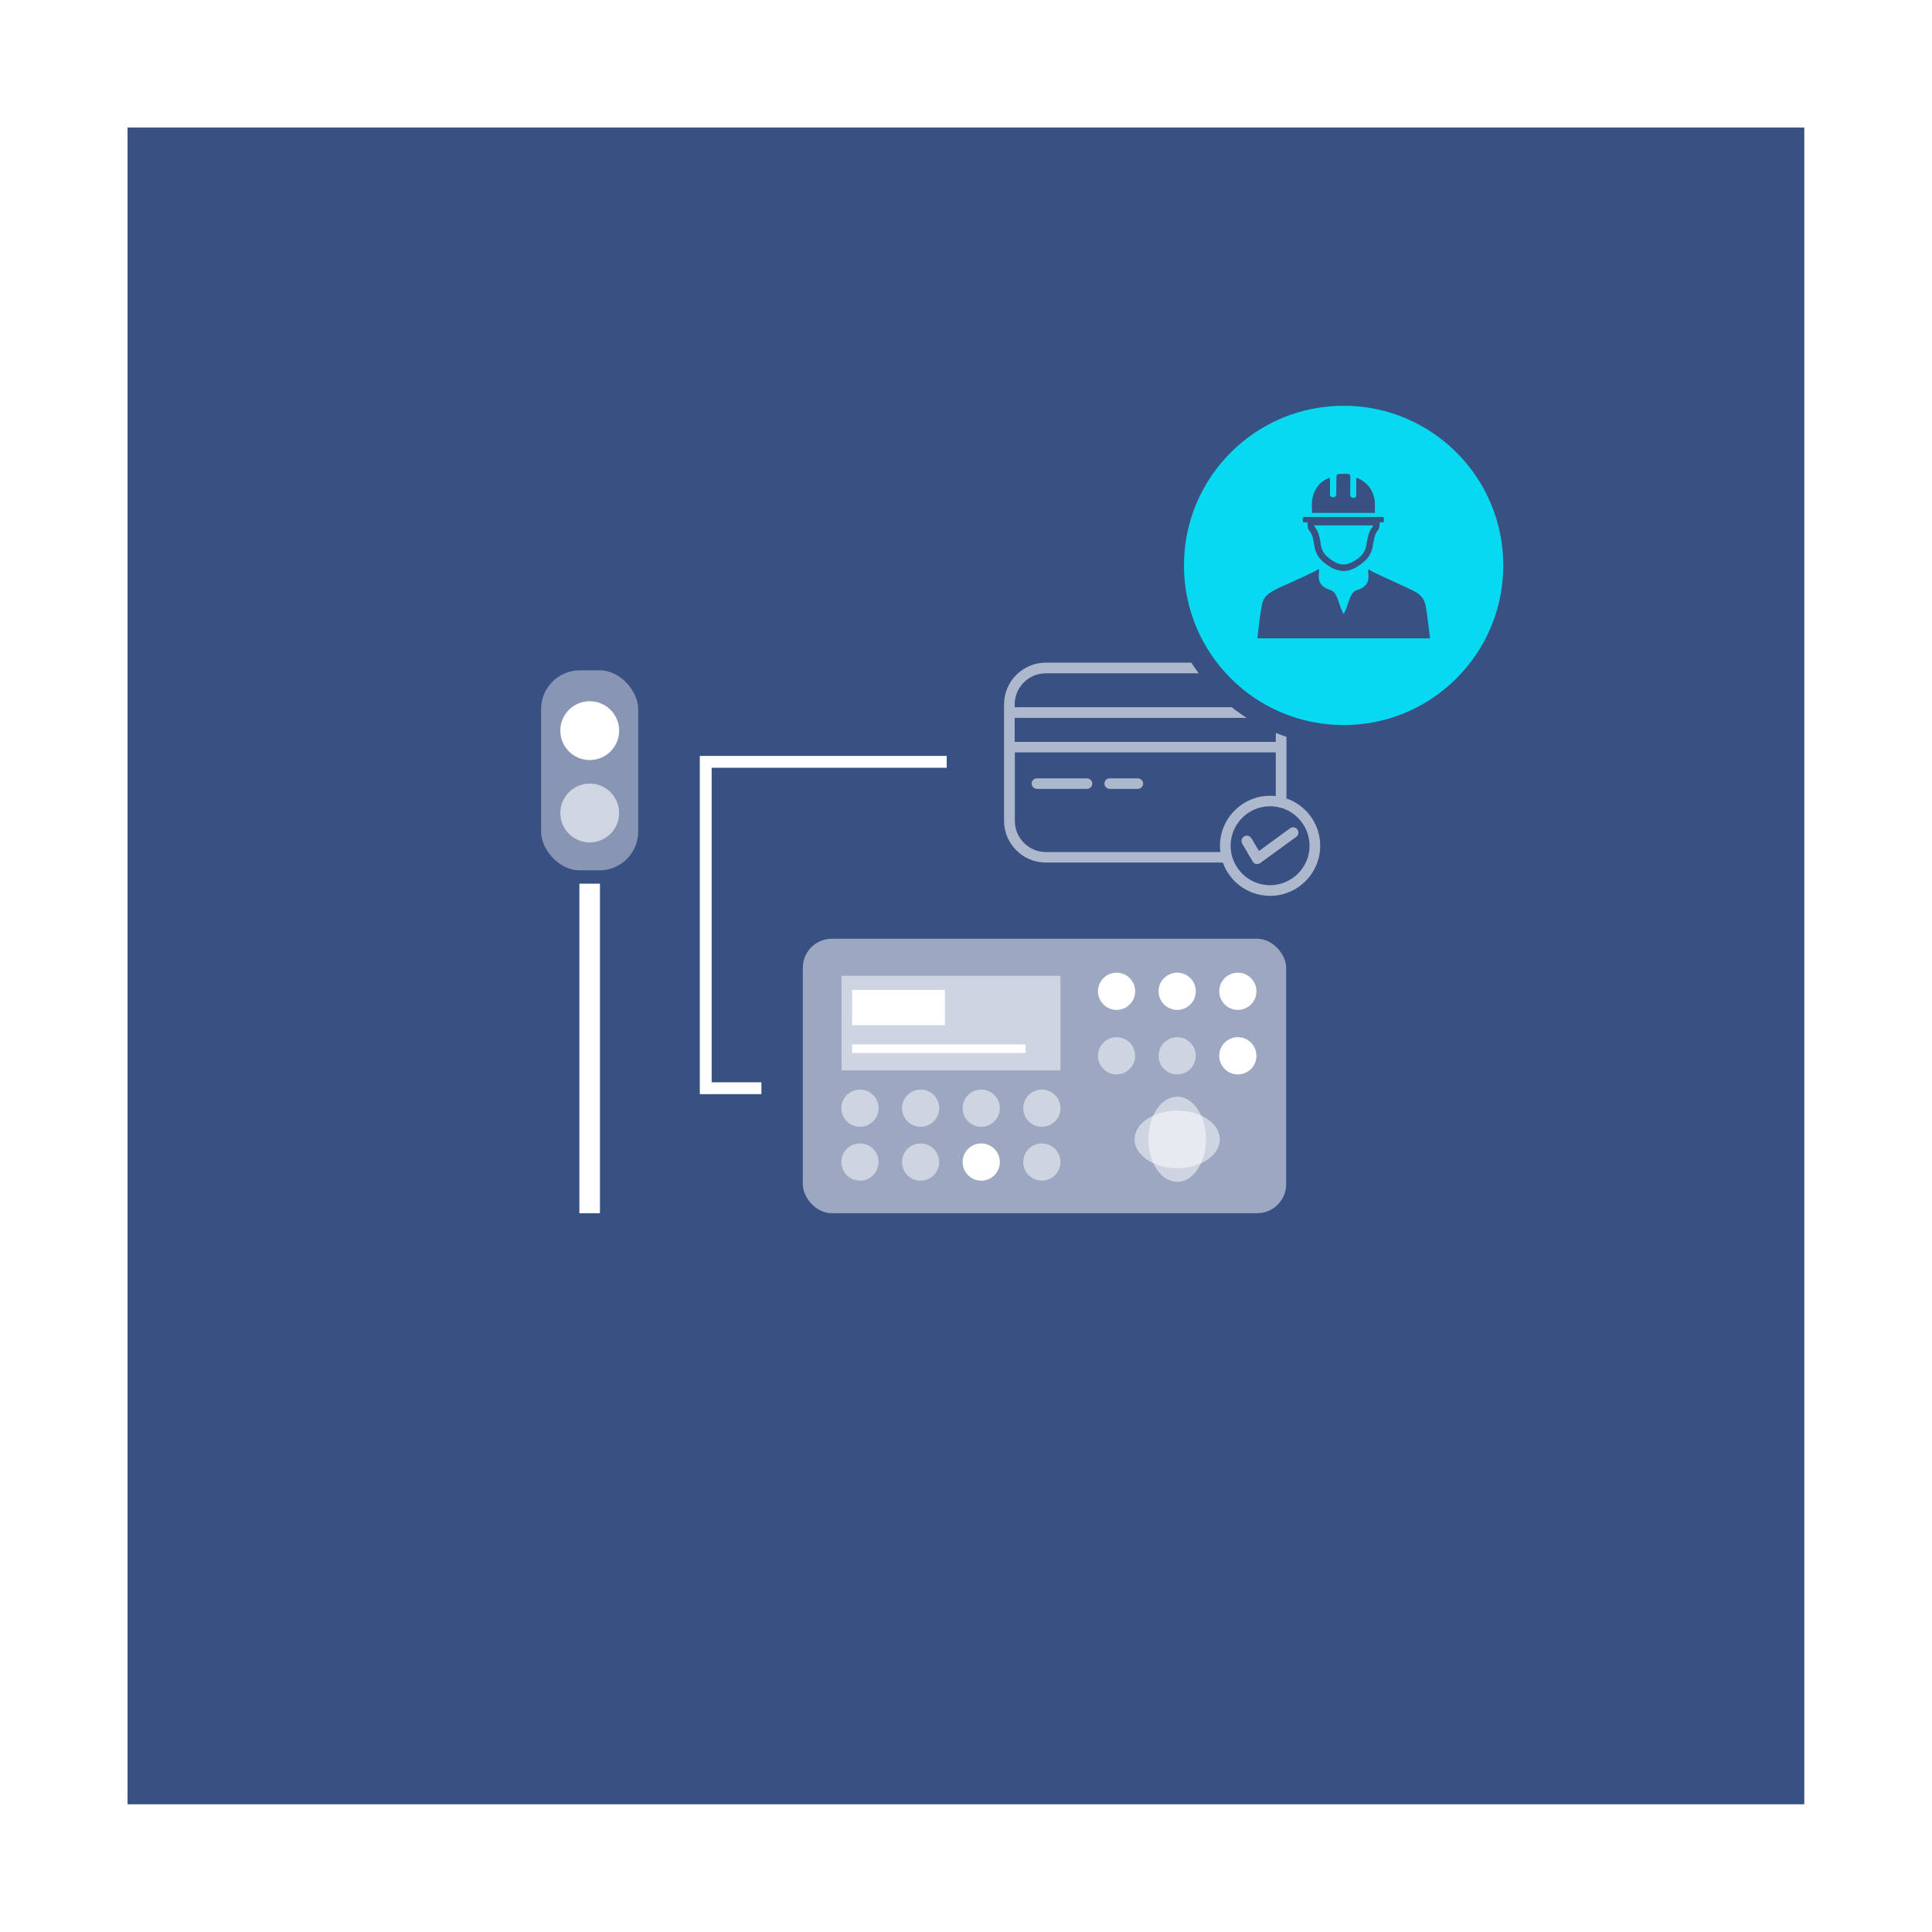
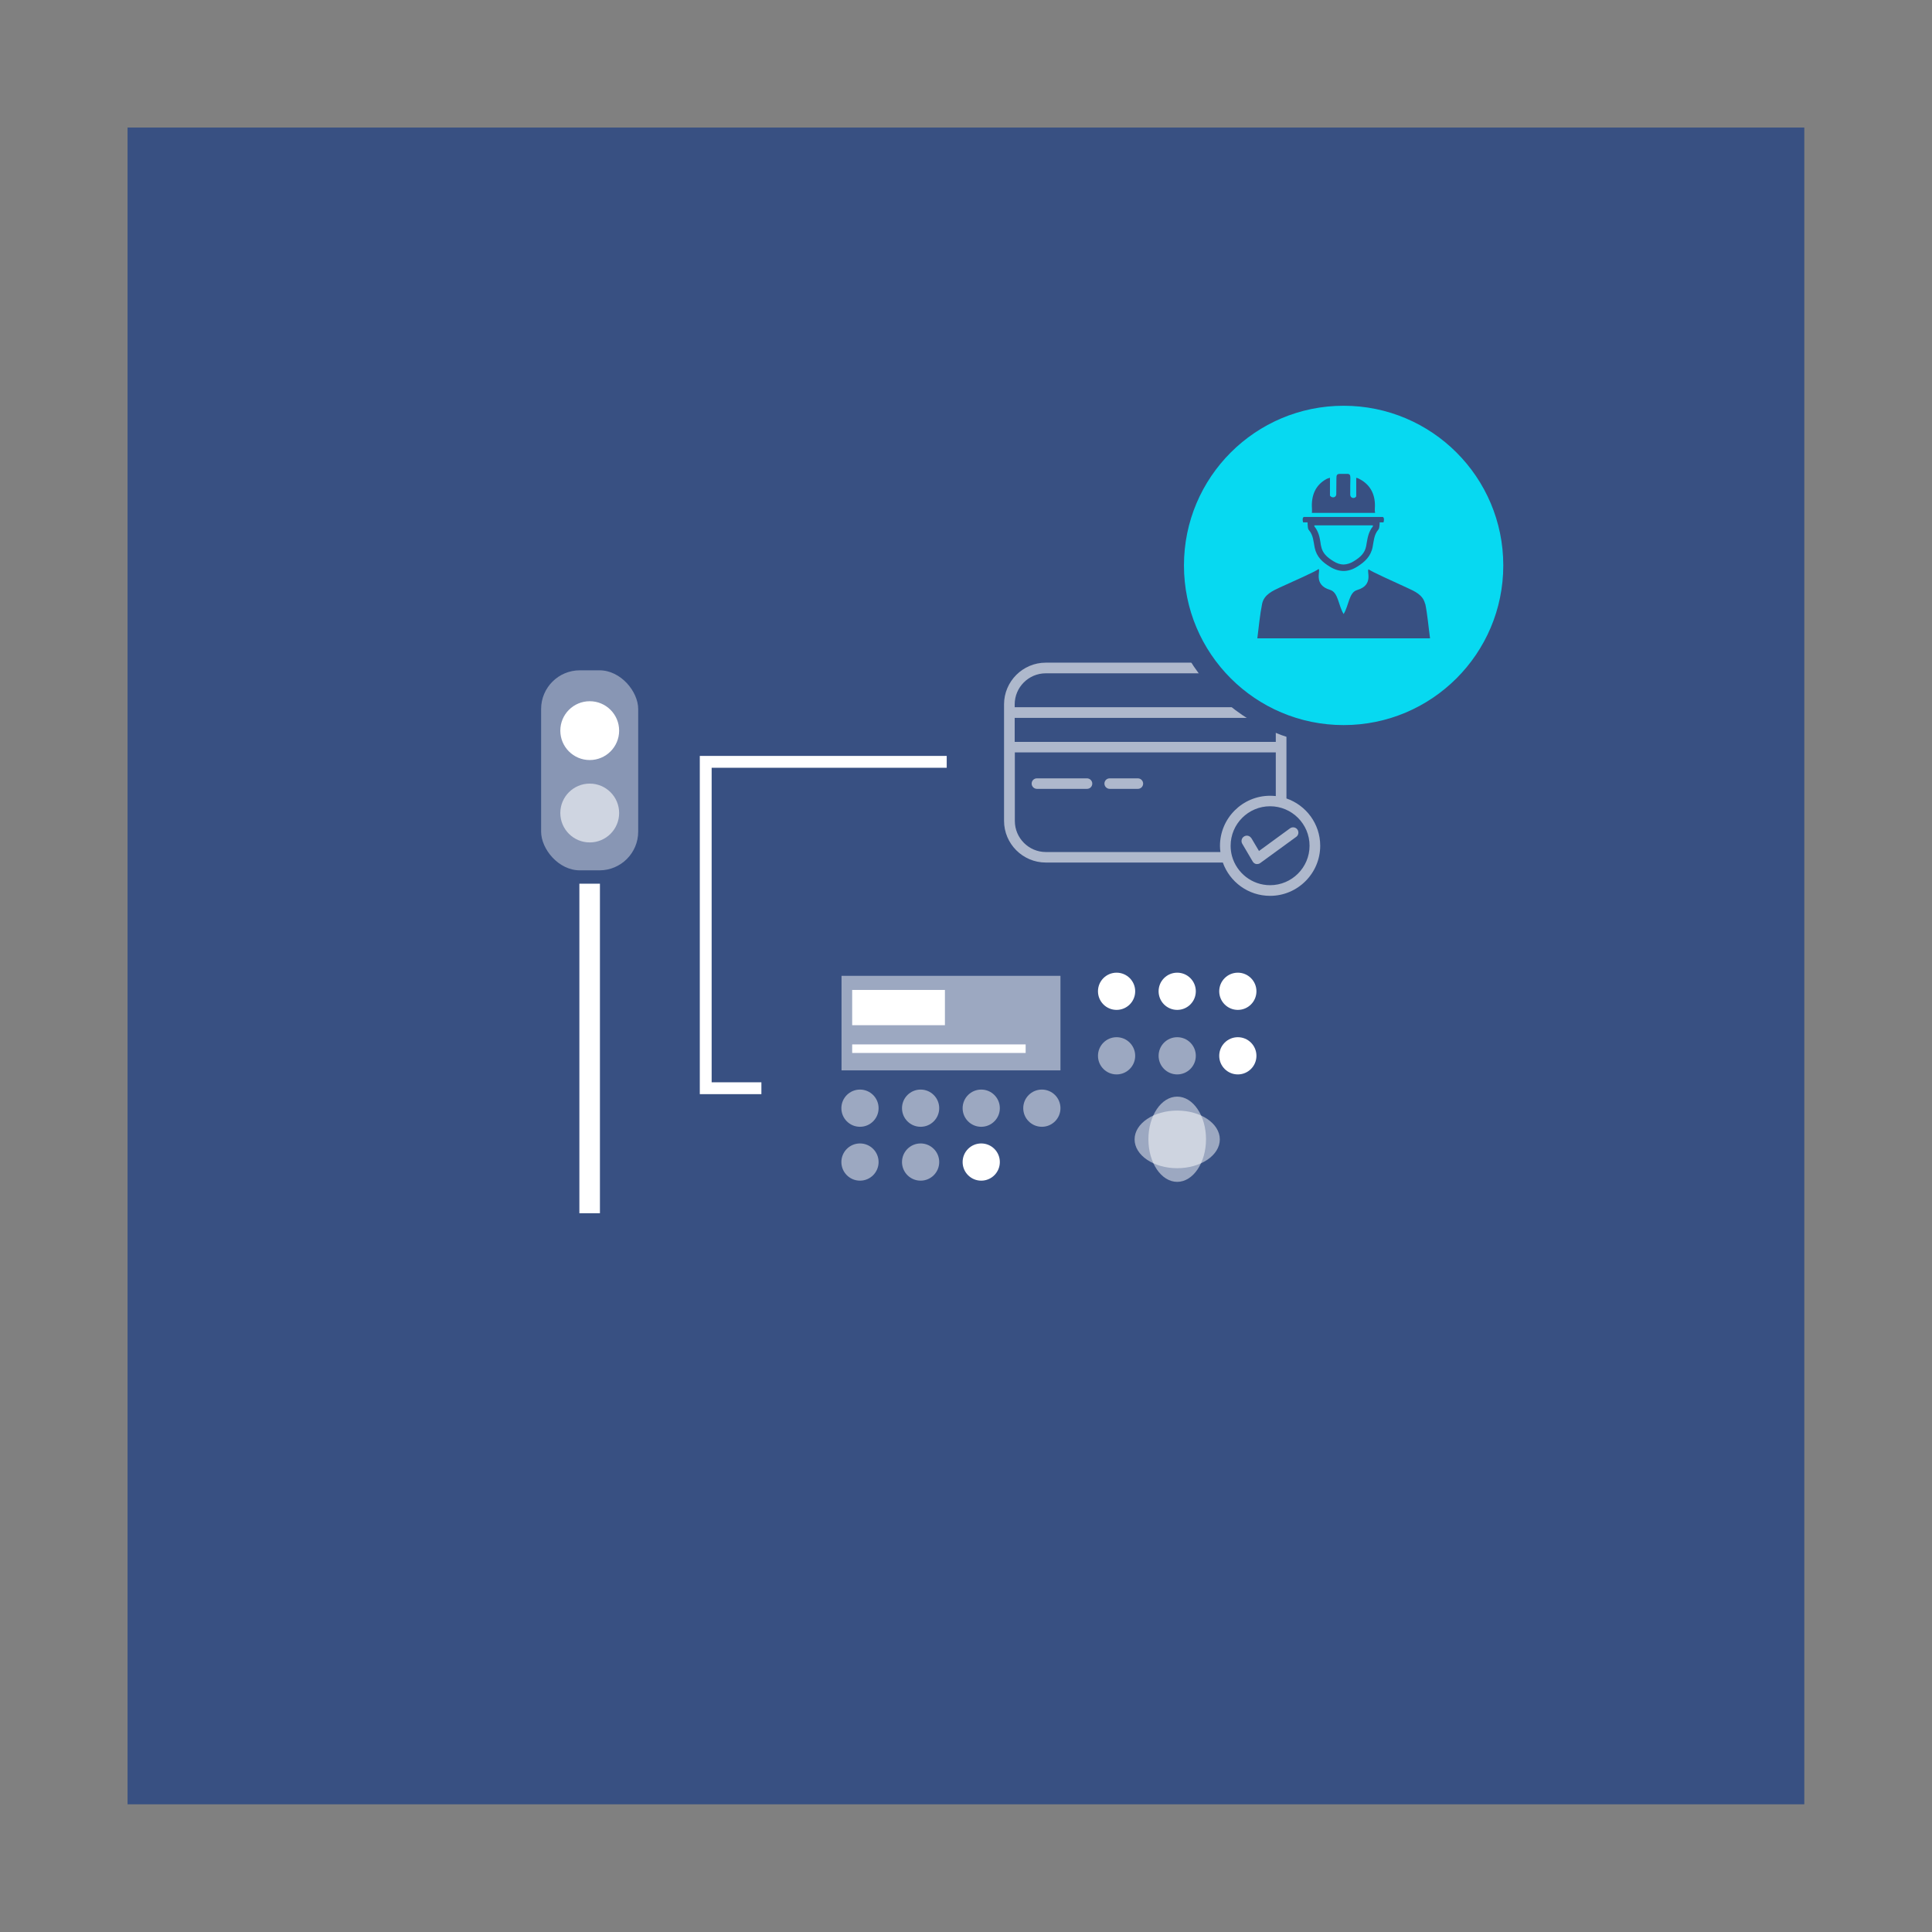
<svg xmlns="http://www.w3.org/2000/svg" id="Capa_2" data-name="Capa 2" viewBox="0 0 128.75 128.75">
  <rect x="0" y="0" width="128.75" height="128.75" fill="#808080" stroke="none" />
  <defs>
    <style>
      .cls-1 {
        opacity: .4;
      }

      .cls-1, .cls-2, .cls-3, .cls-4, .cls-5 {
        stroke-width: 0px;
      }

      .cls-1, .cls-2, .cls-3, .cls-5 {
        fill: #fff;
      }

      .cls-6 {
        fill: none;
        stroke: #fff;
        stroke-width: .79px;
      }

      .cls-6, .cls-7 {
        stroke-miterlimit: 10;
      }

      .cls-2 {
        opacity: .5;
      }

      .cls-8 {
        opacity: .59;
      }

      .cls-3 {
        opacity: .6;
      }

      .cls-7 {
        fill: #07d9f1;
        stroke: #385082;
        stroke-width: 1.4px;
      }

      .cls-4 {
        fill: #385082;
      }
    </style>
  </defs>
  <g id="Capa_1-2" data-name="Capa 1">
    <g>
-       <rect class="cls-5" x="0" y="0" width="128.75" height="128.75" transform="translate(128.75 0) rotate(90)" />
      <rect class="cls-4" x="8.5" y="8.5" width="111.74" height="111.74" />
    </g>
    <g>
      <g>
        <rect class="cls-1" x="36.06" y="44.67" width="6.47" height="13.33" rx="2.58" ry="2.58" />
        <circle class="cls-5" cx="39.3" cy="48.69" r="1.96" />
        <circle class="cls-3" cx="39.3" cy="54.18" r="1.96" />
        <rect class="cls-5" x="38.61" y="58.89" width="1.37" height="21.96" />
      </g>
      <g class="cls-8">
        <path class="cls-5" d="M69.69,57.48h11.8c.46,1.29,1.69,2.22,3.15,2.22,1.84,0,3.34-1.5,3.34-3.34,0-1.46-.94-2.7-2.25-3.15v-6.27c0-1.53-1.25-2.78-2.78-2.78h-13.26c-1.53,0-2.78,1.25-2.78,2.78v7.76c0,1.53,1.25,2.78,2.78,2.78ZM87.27,56.36c0,1.45-1.18,2.63-2.63,2.63-1.21,0-2.23-.82-2.54-1.94,0,0,0,0,0,0-.06-.22-.09-.45-.09-.69,0-1.45,1.18-2.63,2.63-2.63s2.63,1.18,2.63,2.63ZM67.62,47.84h17.4v1.6h-17.4v-1.6ZM69.69,44.87h13.26c1.14,0,2.07.93,2.07,2.07v.19h-17.4v-.19c0-1.14.93-2.07,2.07-2.07ZM67.62,50.14h17.4v2.91c-.13-.01-.25-.02-.38-.02-1.84,0-3.34,1.5-3.34,3.34,0,.14.01.27.03.41h-11.63c-1.14,0-2.07-.93-2.07-2.07v-4.56Z" />
        <path class="cls-5" d="M69.1,52.57h3.34c.2,0,.35-.16.35-.35s-.16-.35-.35-.35h-3.34c-.2,0-.35.16-.35.35s.16.35.35.35Z" />
        <path class="cls-5" d="M73.95,52.57h1.88c.2,0,.35-.16.35-.35s-.16-.35-.35-.35h-1.88c-.2,0-.35.16-.35.35s.16.35.35.35Z" />
        <path class="cls-5" d="M83.39,55.86c-.1-.17-.32-.22-.48-.12-.17.1-.22.32-.13.48l.7,1.19c.05.09.14.15.23.17.02,0,.05,0,.07,0,.07,0,.15-.02.21-.07l2.39-1.74c.16-.11.19-.34.08-.49-.11-.16-.34-.19-.49-.08l-2.07,1.51-.51-.86Z" />
      </g>
-       <rect class="cls-2" x="53.5" y="62.56" width="32.21" height="18.29" rx="1.93" ry="1.93" />
      <rect class="cls-2" x="56.08" y="65.03" width="14.59" height="6.3" />
      <circle class="cls-2" cx="57.31" cy="73.85" r="1.24" />
      <circle class="cls-2" cx="61.35" cy="73.85" r="1.24" />
      <circle class="cls-2" cx="65.39" cy="73.85" r="1.24" />
      <circle class="cls-5" cx="74.41" cy="66.06" r="1.24" />
      <circle class="cls-5" cx="78.45" cy="66.06" r="1.24" />
      <circle class="cls-5" cx="82.49" cy="66.06" r="1.24" />
      <circle class="cls-2" cx="74.41" cy="70.36" r="1.24" />
      <circle class="cls-2" cx="78.45" cy="70.36" r="1.24" />
      <circle class="cls-5" cx="82.49" cy="70.36" r="1.24" />
      <circle class="cls-2" cx="69.43" cy="73.85" r="1.24" />
      <circle class="cls-2" cx="57.31" cy="77.44" r="1.24" />
      <circle class="cls-2" cx="61.35" cy="77.44" r="1.24" />
      <circle class="cls-5" cx="65.39" cy="77.44" r="1.24" />
-       <circle class="cls-2" cx="69.43" cy="77.44" r="1.24" />
      <path class="cls-2" d="M78.45,78.76c-1.06,0-1.92-1.27-1.92-2.84s.86-2.84,1.92-2.84,1.92,1.27,1.92,2.84-.86,2.84-1.92,2.84Z" />
      <ellipse class="cls-2" cx="78.45" cy="75.93" rx="2.84" ry="1.92" />
      <rect class="cls-5" x="56.79" y="65.97" width="6.18" height="2.35" />
      <rect class="cls-5" x="56.79" y="69.6" width="11.56" height=".57" />
      <polyline class="cls-6" points="63.09 50.77 47.03 50.77 47.03 72.52 50.74 72.52" />
    </g>
    <g>
      <circle class="cls-7" cx="89.54" cy="37.68" r="11.34" />
      <path class="cls-4" d="M94.97,40.25c-.13-.61-.7-.85-1.2-1.08-.73-.34-2.44-1.1-2.56-1.23-.18.07.39,1.04-.77,1.38-.55.16-.54,1.01-.9,1.6-.36-.59-.35-1.44-.9-1.61-1.16-.34-.6-1.32-.77-1.39-.12.13-1.83.89-2.56,1.22-.49.23-1.07.48-1.2,1.09-.15.74-.22,1.51-.32,2.31h11.51c-.11-.8-.17-1.57-.32-2.31ZM91.64,34.18c-.02-.07-.03-.19-.02-.29.06-.86-.25-1.55-.99-1.95-.06-.03-.11-.07-.25-.1v1.24c-.12.19-.4.11-.4-.11,0-.4,0-.85.01-1.12,0-.19-.04-.28-.23-.27-.09,0-.15,0-.22,0-.07,0-.15,0-.24,0-.2,0-.24.08-.24.27,0,.26-.01.69-.01,1.08,0,.22-.27.3-.42.1v-1.19c-.15.04-.17.05-.23.08-.74.4-1.03,1.11-.97,1.97,0,.1.01.22-.01.29h4.22ZM87.14,34.84s0,.05,0,.09c.02.14,0,.31.09.4.29.34.3.76.38,1.16.13.63.53.98,1.02,1.28.31.19.62.28.91.28.29,0,.6-.09.91-.29.48-.3.89-.66,1.02-1.29.08-.4.09-.83.38-1.17.08-.09.07-.24.09-.39,0-.05,0-.1,0-.1h.26c.04-.15.05-.29-.04-.36h-5.28c-.09.07-.08.22-.04.36h.29ZM88.35,35.01c.2,0,.39,0,.59,0,.2,0,.4,0,.6,0,.2,0,.4,0,.6,0,.2,0,.4,0,.59,0,.29,0,.53,0,.76,0,0,.02,0,.05,0,.07-.29.35-.35.76-.41,1.09-.01.08-.03.16-.04.23-.09.46-.38.73-.82,1-.22.14-.45.21-.68.22-.23,0-.46-.08-.68-.22-.44-.27-.73-.54-.82-1-.02-.07-.03-.15-.04-.23-.05-.33-.12-.74-.41-1.09,0-.02,0-.04,0-.07.23,0,.47,0,.76,0Z" />
    </g>
  </g>
</svg>